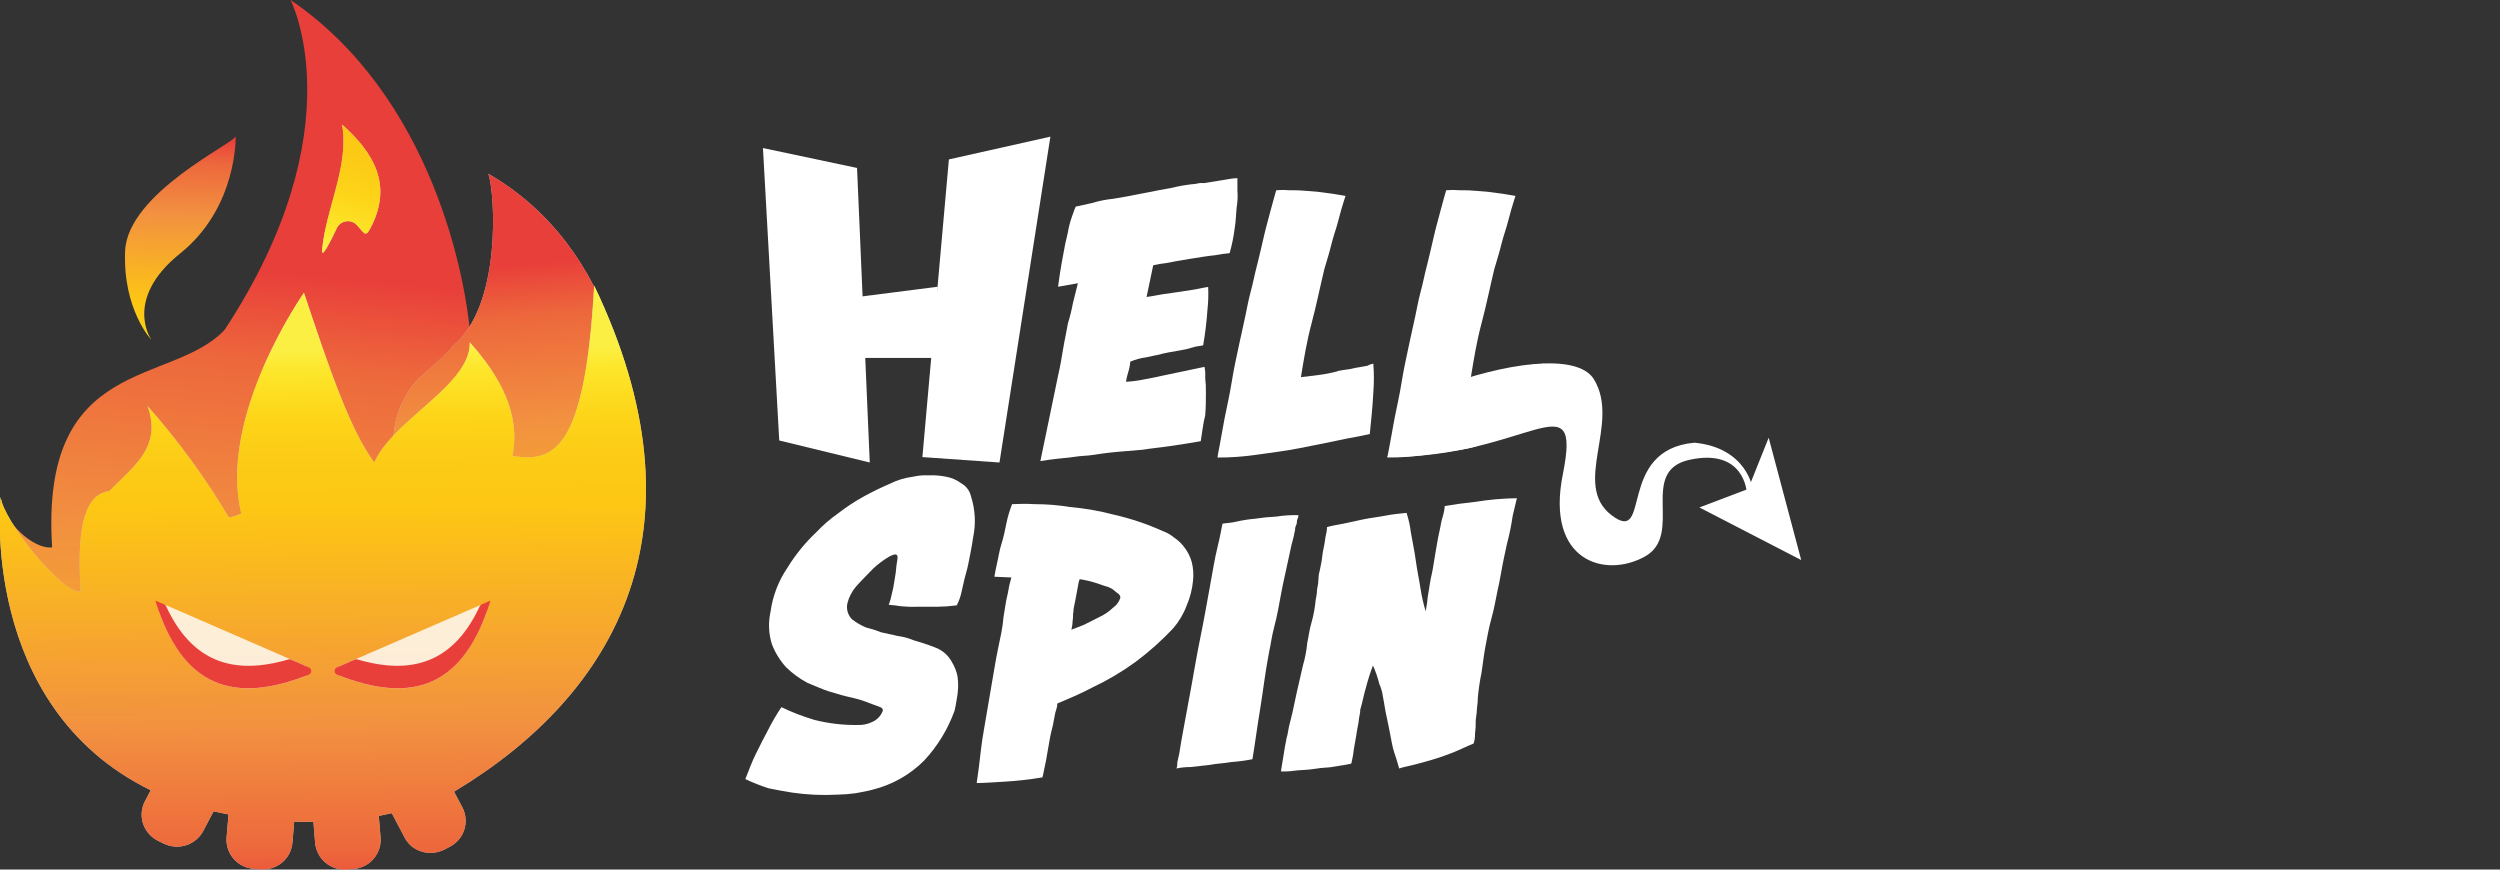
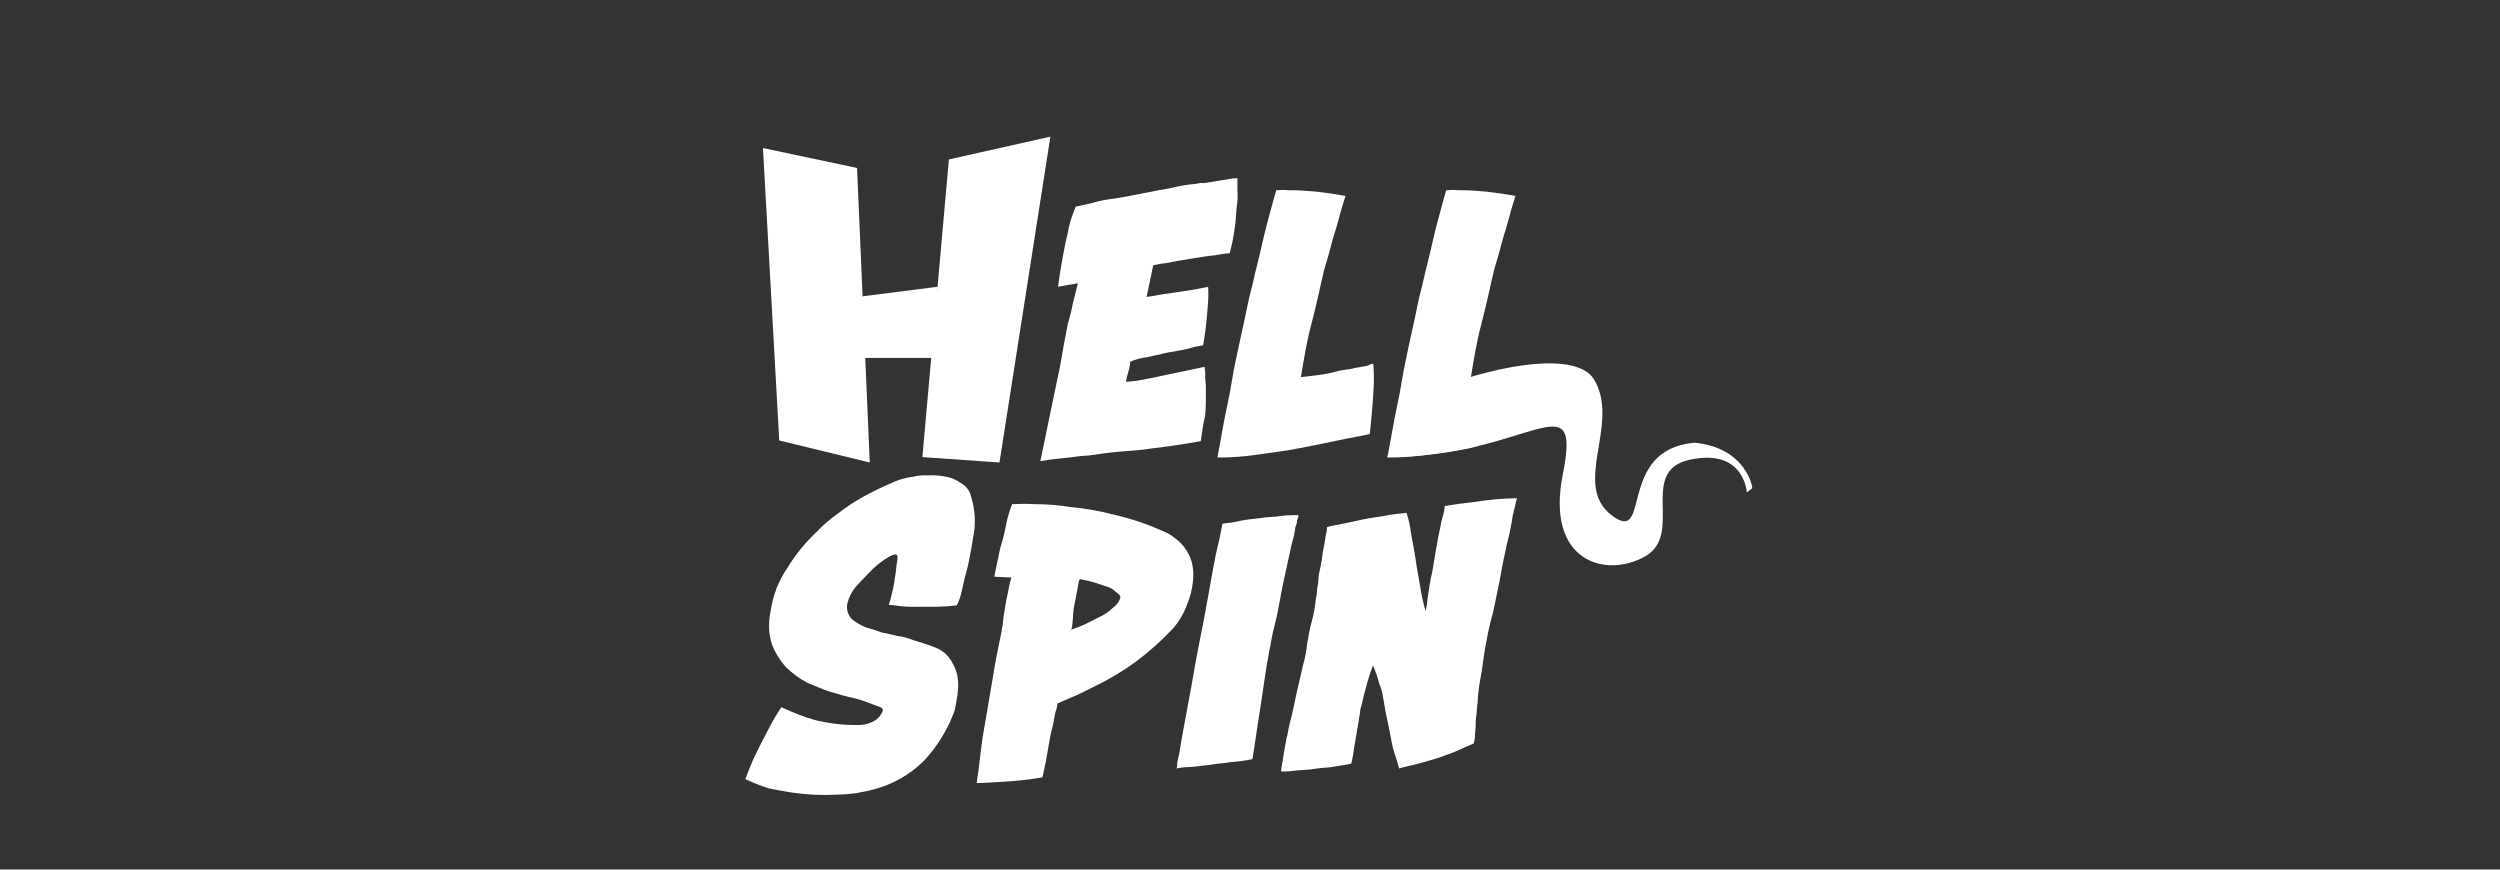
<svg xmlns="http://www.w3.org/2000/svg" width="115" height="40" viewBox="0 0 115 40" fill="none">
  <rect x="0" y="0" width="115" height="40" fill="#333333" stroke="none" />
  <g clip-path="url(#clip0_228_2578)">
-     <path d="M78.172 23.343L80.416 22.491L81.359 20.135L82.856 25.763L78.172 23.343Z" fill="white" />
    <path d="M77.943 20.364C74.333 20.691 75.992 25.111 74.136 23.703C72.281 22.295 74.559 19.482 73.323 17.451C72.544 16.175 69.093 16.731 66.264 17.811C65.191 17.647 68.314 18.556 68.346 18.596C68.396 18.68 68.439 18.768 68.476 18.859C68.549 18.928 68.614 19.005 68.671 19.087C68.931 19.415 63.662 20.627 63.824 21.019C70.266 21.051 72.77 17.387 71.893 21.804C71.079 25.831 73.844 26.615 75.665 25.6C77.486 24.584 75.341 21.674 77.715 21.151C80.254 20.595 80.352 22.655 80.352 22.655L80.598 22.459C80.644 22.486 80.352 20.59 77.943 20.364Z" fill="white" />
    <path d="M55.235 20.294C54.717 20.39 54.228 20.457 53.805 20.522C53.382 20.587 52.96 20.621 52.576 20.686L51.404 20.785C51.016 20.818 50.558 20.882 50.104 20.949C49.798 20.965 49.494 20.998 49.192 21.046C48.9 21.078 48.455 21.11 47.857 21.21L48.671 17.282C48.769 16.857 48.836 16.465 48.9 16.07C48.963 15.676 49.062 15.254 49.128 14.861C49.222 14.561 49.297 14.255 49.354 13.945C49.453 13.585 49.519 13.257 49.583 13.029L48.671 13.19C48.769 12.406 48.9 11.75 48.998 11.229C49.062 10.933 49.128 10.705 49.16 10.484C49.201 10.295 49.255 10.109 49.322 9.928C49.389 9.764 49.42 9.635 49.484 9.503C49.681 9.471 49.907 9.404 50.234 9.339C50.554 9.241 50.884 9.176 51.217 9.143C51.576 9.076 51.834 9.044 52.129 8.979C52.424 8.915 52.682 8.88 52.812 8.848C53.136 8.783 53.461 8.716 53.852 8.652C54.237 8.555 54.629 8.489 55.024 8.455C55.14 8.421 55.261 8.41 55.38 8.423C55.609 8.391 55.803 8.356 56 8.324C56.196 8.292 56.422 8.259 56.585 8.227C56.696 8.208 56.809 8.198 56.921 8.197V8.753C56.942 9.015 56.93 9.279 56.887 9.538C56.855 9.833 56.855 10.159 56.791 10.531C56.744 10.908 56.667 11.281 56.563 11.646C56.333 11.665 56.105 11.698 55.879 11.743C55.523 11.775 55.164 11.842 54.741 11.907C54.319 11.971 53.96 12.038 53.636 12.103C53.438 12.123 53.242 12.156 53.048 12.202L52.743 13.659C53.036 13.627 53.296 13.56 53.525 13.528C53.753 13.496 54.016 13.463 54.208 13.431C54.4 13.399 54.631 13.364 54.859 13.332C55.088 13.3 55.314 13.235 55.575 13.2C55.593 13.55 55.582 13.9 55.543 14.248C55.505 14.796 55.439 15.342 55.346 15.884C55.216 15.919 55.054 15.919 54.855 15.983C54.655 16.048 54.496 16.08 54.299 16.115C54.102 16.15 53.943 16.18 53.746 16.212C53.549 16.244 53.454 16.279 53.323 16.311C53.193 16.343 52.967 16.376 52.706 16.44C52.46 16.472 52.219 16.539 51.991 16.639C51.98 16.808 51.947 16.975 51.893 17.136C51.849 17.275 51.816 17.418 51.795 17.562C52.057 17.548 52.318 17.515 52.576 17.463C52.869 17.399 53.129 17.366 53.39 17.299L55.407 16.875C55.44 17.038 55.45 17.205 55.439 17.371C55.467 17.619 55.478 17.867 55.471 18.116C55.471 18.409 55.471 18.737 55.439 19.109C55.334 19.509 55.302 19.901 55.235 20.294Z" fill="white" />
    <path d="M63.172 16.726C63.208 17.173 63.208 17.622 63.172 18.069C63.141 18.69 63.077 19.311 63.01 19.966C62.588 20.065 62.133 20.13 61.536 20.262C60.938 20.393 60.398 20.49 59.746 20.622C59.095 20.753 58.478 20.818 57.827 20.915C57.224 21.005 56.615 21.049 56.006 21.046C56.006 21.014 56.038 20.818 56.104 20.49C56.17 20.162 56.234 19.745 56.33 19.248C56.426 18.752 56.559 18.201 56.657 17.58C56.755 16.959 56.883 16.401 57.014 15.78C57.144 15.159 57.274 14.633 57.372 14.111C57.471 13.59 57.601 13.193 57.665 12.87C57.697 12.706 57.763 12.443 57.861 12.051C57.96 11.658 58.056 11.234 58.154 10.809C58.252 10.385 58.38 9.958 58.478 9.568C58.577 9.178 58.675 8.88 58.707 8.751C58.912 8.733 59.118 8.733 59.324 8.751C59.595 8.746 59.867 8.757 60.137 8.783C60.443 8.8 60.747 8.832 61.049 8.88C61.373 8.915 61.666 8.979 61.895 9.012C61.862 9.111 61.796 9.307 61.7 9.635C61.605 9.963 61.536 10.288 61.405 10.68C61.275 11.072 61.211 11.4 61.113 11.728C61.015 12.056 60.951 12.284 60.919 12.383C60.722 13.2 60.56 14.02 60.334 14.866C60.108 15.713 59.975 16.535 59.842 17.349C60.103 17.314 60.395 17.282 60.656 17.25C60.941 17.214 61.223 17.159 61.501 17.086C61.533 17.054 61.632 17.054 61.794 17.021C61.98 17.003 62.165 16.969 62.347 16.922C62.575 16.89 62.706 16.858 62.9 16.825C62.984 16.777 63.077 16.743 63.172 16.726Z" fill="white" />
    <path d="M71.013 16.726C71.049 17.173 71.049 17.622 71.013 18.069C70.981 18.69 70.851 18.789 70.787 19.442C70.364 19.541 69.777 19.869 69.192 19.998C68.607 20.127 68.209 20.495 67.565 20.622C66.921 20.748 66.297 20.818 65.645 20.915C65.043 21.005 64.434 21.049 63.824 21.046C63.824 21.014 63.856 20.818 63.922 20.49C63.989 20.162 64.053 19.745 64.149 19.248C64.245 18.752 64.377 18.201 64.475 17.58C64.574 16.959 64.702 16.401 64.832 15.78C64.962 15.159 65.092 14.633 65.191 14.111C65.289 13.59 65.419 13.193 65.483 12.87C65.515 12.706 65.582 12.443 65.68 12.051C65.778 11.658 65.874 11.234 65.972 10.809C66.071 10.385 66.198 9.958 66.297 9.568C66.395 9.178 66.491 8.88 66.525 8.751C66.731 8.733 66.937 8.733 67.142 8.751C67.414 8.746 67.685 8.757 67.956 8.783C68.261 8.8 68.565 8.832 68.867 8.88C69.192 8.915 69.484 8.979 69.713 9.012C69.681 9.111 69.615 9.307 69.519 9.635C69.423 9.963 69.354 10.288 69.224 10.68C69.094 11.072 69.03 11.4 68.931 11.728C68.833 12.056 68.769 12.284 68.737 12.383C68.54 13.2 68.378 14.02 68.152 14.866C67.926 15.713 67.793 16.535 67.661 17.349C67.921 17.314 68.214 17.282 68.474 17.25C68.759 17.214 69.042 17.159 69.32 17.086C69.352 17.054 69.45 17.054 69.612 17.021C69.799 17.002 69.984 16.969 70.165 16.922C70.394 16.89 70.524 16.858 70.718 16.825C70.808 16.771 70.909 16.738 71.013 16.726Z" fill="white" />
    <path d="M35.096 6.81L39.424 7.726L40.009 21.275L35.845 20.262L35.096 6.81Z" fill="white" />
    <path d="M38.512 13.781L43.132 13.19V16.465H38.733L38.512 13.781Z" fill="white" />
    <path d="M43.649 7.333L48.318 6.286L45.976 21.275L42.43 21.026L43.649 7.333Z" fill="white" />
    <path d="M34.285 35.839C34.447 35.447 34.578 35.054 34.777 34.662C34.976 34.27 35.167 33.875 35.33 33.582C35.513 33.219 35.718 32.867 35.944 32.529C36.437 32.767 36.948 32.964 37.473 33.118C38.121 33.281 38.788 33.359 39.456 33.349C39.681 33.359 39.904 33.313 40.107 33.217C40.218 33.171 40.318 33.104 40.402 33.019C40.487 32.933 40.553 32.832 40.599 32.721C40.631 32.624 40.599 32.557 40.402 32.492C40.206 32.428 40.046 32.361 39.785 32.264C39.525 32.167 39.233 32.1 38.938 32.033C38.643 31.966 38.385 31.869 38.127 31.804C37.832 31.705 37.539 31.576 37.144 31.412C36.783 31.221 36.452 30.978 36.16 30.692C35.882 30.386 35.662 30.031 35.511 29.644C35.356 29.158 35.334 28.638 35.445 28.14C35.544 27.41 35.812 26.715 36.227 26.109C36.597 25.506 37.045 24.956 37.559 24.473C37.857 24.157 38.187 23.872 38.542 23.623C38.913 23.334 39.305 23.074 39.717 22.846C40.139 22.618 40.53 22.422 40.921 22.258C41.258 22.088 41.621 21.977 41.995 21.93C42.229 21.875 42.47 21.853 42.71 21.866C42.983 21.854 43.256 21.875 43.524 21.93C43.771 21.974 44.005 22.075 44.207 22.226C44.319 22.286 44.418 22.369 44.496 22.471C44.575 22.572 44.631 22.689 44.661 22.814C44.864 23.438 44.898 24.104 44.76 24.746C44.728 24.974 44.694 25.17 44.63 25.491C44.566 25.811 44.531 26.047 44.435 26.374C44.34 26.702 44.305 26.931 44.239 27.191C44.194 27.42 44.117 27.64 44.01 27.847C43.709 27.886 43.405 27.907 43.101 27.911H42.221C41.959 27.921 41.697 27.913 41.437 27.887C41.254 27.855 41.069 27.833 40.884 27.822C40.939 27.672 40.983 27.519 41.014 27.363C41.072 27.148 41.115 26.93 41.145 26.71C41.19 26.472 41.222 26.231 41.24 25.99C41.275 25.759 41.307 25.63 41.275 25.562C41.243 25.495 41.176 25.466 40.916 25.595C40.647 25.754 40.396 25.941 40.166 26.154C39.921 26.414 39.648 26.675 39.387 26.97C39.191 27.195 39.051 27.464 38.979 27.755C38.95 27.888 38.956 28.027 38.995 28.157C39.035 28.288 39.107 28.406 39.206 28.5C39.397 28.645 39.605 28.765 39.825 28.86C40.068 28.92 40.307 28.996 40.54 29.088C40.8 29.153 41.032 29.185 41.277 29.252C41.531 29.283 41.779 29.349 42.015 29.448C42.339 29.545 42.666 29.644 42.998 29.776C43.351 29.9 43.643 30.159 43.811 30.496C43.918 30.678 43.995 30.877 44.04 31.084C44.069 31.268 44.08 31.454 44.072 31.64C44.065 31.828 44.042 32.014 44.005 32.197C43.974 32.394 43.942 32.559 43.91 32.693C43.602 33.545 43.127 34.325 42.511 34.985C41.855 35.642 41.033 36.106 40.135 36.326C39.908 36.393 39.68 36.425 39.355 36.489C39.074 36.527 38.791 36.549 38.508 36.554C37.812 36.592 37.115 36.559 36.426 36.457C36.003 36.393 35.688 36.326 35.352 36.261C34.988 36.143 34.632 36.002 34.285 35.839Z" fill="white" />
    <path d="M54.879 26.709C54.843 27.104 54.744 27.491 54.587 27.854C54.444 28.238 54.234 28.593 53.967 28.902C53.439 29.464 52.864 29.978 52.247 30.439C51.623 30.894 50.958 31.289 50.261 31.618C49.708 31.913 49.155 32.142 48.634 32.363C48.637 32.44 48.626 32.518 48.602 32.591C48.557 32.719 48.524 32.852 48.504 32.986C48.464 33.237 48.41 33.486 48.342 33.731C48.278 34.024 48.211 34.476 48.113 35.007C48.081 35.171 48.049 35.3 48.017 35.464C48.001 35.564 47.979 35.662 47.951 35.759C47.381 35.856 46.807 35.921 46.23 35.955C45.677 35.988 45.247 36.02 44.928 36.02C44.994 35.595 45.058 35.072 45.124 34.483C45.191 33.895 45.319 33.271 45.417 32.651C45.515 32.03 45.643 31.375 45.741 30.751C45.84 30.128 45.97 29.575 46.066 29.083C46.111 28.845 46.144 28.605 46.164 28.363C46.23 28.003 46.262 27.675 46.361 27.283C46.398 27.039 46.452 26.799 46.523 26.563L45.741 26.53C45.773 26.367 45.808 26.138 45.871 25.875C45.935 25.612 45.97 25.319 46.066 25.023C46.161 24.728 46.23 24.403 46.294 24.075C46.358 23.747 46.456 23.454 46.555 23.191C46.783 23.191 47.108 23.159 47.597 23.191C48.141 23.191 48.684 23.235 49.221 23.323C49.913 23.384 50.599 23.504 51.271 23.683C52.031 23.857 52.772 24.107 53.483 24.428C53.672 24.494 53.847 24.594 54.002 24.723C54.176 24.838 54.331 24.981 54.459 25.148C54.621 25.351 54.742 25.585 54.815 25.835C54.891 26.12 54.912 26.416 54.879 26.709ZM49.283 28.966C49.445 28.902 49.642 28.835 49.868 28.738L50.583 28.378C50.81 28.27 51.02 28.127 51.202 27.953C51.352 27.849 51.466 27.7 51.527 27.526C51.561 27.429 51.495 27.33 51.333 27.233C51.233 27.129 51.11 27.05 50.974 27.002C50.878 26.97 50.748 26.938 50.482 26.838C50.217 26.75 49.945 26.685 49.669 26.642C49.669 26.642 49.637 26.674 49.602 26.873C49.57 27.035 49.538 27.198 49.506 27.395C49.474 27.591 49.44 27.722 49.408 27.891C49.388 27.977 49.377 28.066 49.376 28.154C49.342 28.283 49.376 28.403 49.342 28.547C49.34 28.688 49.32 28.829 49.283 28.966Z" fill="white" />
    <path d="M57.612 34.923C57.288 34.989 56.959 35.032 56.629 35.055C56.27 35.119 55.978 35.119 55.646 35.186L54.769 35.283C54.55 35.283 54.331 35.305 54.117 35.35C54.15 35.267 54.162 35.176 54.152 35.087C54.184 34.955 54.215 34.794 54.247 34.662C54.279 34.434 54.346 34.039 54.444 33.515C54.542 32.991 54.67 32.306 54.8 31.586C54.931 30.866 55.061 30.079 55.223 29.294C55.385 28.51 55.518 27.723 55.646 27.035C55.774 26.347 55.874 25.694 56.005 25.17C56.135 24.646 56.199 24.254 56.233 24.09C56.395 24.058 56.624 24.058 56.882 23.994C57.161 23.93 57.445 23.886 57.73 23.862C58.056 23.811 58.384 23.778 58.713 23.763C59.046 23.71 59.384 23.688 59.721 23.698C59.721 23.698 59.753 23.73 59.689 23.862C59.625 23.994 59.689 24.026 59.622 24.155C59.556 24.284 59.59 24.354 59.559 24.45C59.54 24.503 59.529 24.558 59.527 24.614C59.46 24.843 59.364 25.235 59.266 25.727C59.168 26.218 59.038 26.72 58.939 27.266C58.841 27.812 58.745 28.346 58.615 28.835C58.484 29.324 58.453 29.687 58.386 29.95C58.192 30.963 58.094 31.847 57.964 32.634C57.833 33.421 57.742 34.138 57.612 34.923Z" fill="white" />
    <path d="M67.979 32.109C67.98 32.241 67.969 32.372 67.948 32.502C67.937 32.71 67.916 32.917 67.884 33.123C67.889 33.342 67.878 33.561 67.849 33.778C67.855 33.922 67.833 34.066 67.785 34.203C67.461 34.334 67.134 34.498 66.802 34.63C66.47 34.761 66.183 34.858 65.858 34.955C65.534 35.052 65.273 35.119 65.013 35.186C64.752 35.253 64.556 35.282 64.362 35.35C64.298 35.119 64.231 34.89 64.133 34.605C64.035 34.319 64.003 34.016 63.939 33.723C63.875 33.43 63.841 33.199 63.777 32.936C63.713 32.673 63.678 32.348 63.615 32.052C63.59 31.849 63.534 31.651 63.45 31.464C63.377 31.172 63.279 30.887 63.157 30.612C63.03 30.944 62.922 31.283 62.833 31.628C62.735 31.956 62.671 32.316 62.572 32.643C62.572 32.731 62.562 32.819 62.541 32.904C62.509 33.036 62.509 33.165 62.474 33.328C62.44 33.492 62.41 33.688 62.378 33.885C62.346 34.081 62.312 34.245 62.28 34.443C62.248 34.642 62.248 34.736 62.214 34.868C62.179 34.999 62.182 35.096 62.15 35.129C61.857 35.196 61.565 35.228 61.206 35.292C60.901 35.309 60.596 35.342 60.294 35.392C60.002 35.424 59.741 35.424 59.515 35.456C59.289 35.489 59.092 35.489 58.928 35.489C58.932 35.405 58.943 35.322 58.962 35.24L59.058 34.652C59.092 34.421 59.124 34.257 59.156 34.096C59.17 33.996 59.193 33.897 59.223 33.8C59.262 33.549 59.316 33.3 59.385 33.055C59.481 32.695 59.547 32.311 59.645 31.876C59.744 31.442 59.84 31.024 59.938 30.6C60.035 30.269 60.1 29.928 60.132 29.584C60.198 29.291 60.23 28.964 60.329 28.636C60.427 28.308 60.491 27.916 60.523 27.588C60.561 27.425 60.583 27.259 60.589 27.092C60.626 26.929 60.648 26.762 60.653 26.595C60.656 26.462 60.678 26.33 60.717 26.203C60.777 25.944 60.821 25.681 60.847 25.416C60.914 25.123 60.946 24.892 60.977 24.671C61.017 24.533 61.04 24.39 61.044 24.246C61.272 24.179 61.498 24.147 61.825 24.082L62.735 23.886C63.062 23.819 63.386 23.787 63.718 23.722C64.05 23.658 64.369 23.623 64.701 23.591C64.795 23.878 64.861 24.174 64.897 24.475C64.961 24.867 65.06 25.294 65.126 25.783C65.192 26.272 65.288 26.699 65.352 27.126C65.406 27.462 65.482 27.794 65.581 28.119C65.627 27.892 65.66 27.663 65.679 27.432C65.743 27.107 65.775 26.747 65.873 26.352C65.937 26.059 65.972 25.731 66.035 25.403C66.099 25.076 66.134 24.783 66.198 24.519C66.261 24.256 66.296 23.963 66.362 23.775C66.414 23.614 66.446 23.447 66.458 23.278C66.817 23.213 67.272 23.149 67.891 23.082C68.514 22.981 69.144 22.926 69.776 22.918C69.744 23.05 69.68 23.313 69.582 23.737C69.52 24.168 69.433 24.594 69.321 25.014C69.223 25.473 69.127 25.897 69.061 26.29C68.995 26.682 68.931 26.977 68.899 27.109C68.8 27.566 68.736 27.993 68.606 28.45C68.476 28.907 68.409 29.334 68.314 29.825C68.247 30.185 68.215 30.545 68.151 30.938C68.071 31.324 68.013 31.716 67.979 32.109Z" fill="white" />
  </g>
  <g clip-path="url(#clip1_228_2578)">
    <path d="M24.264 29.847C23.91 27.755 24.56 25.934 24.705 23.87V23.752L24.604 23.802C24.233 23.975 23.822 24.049 23.413 24.017C23.004 23.985 22.61 23.847 22.271 23.618C21.776 24.608 21.01 25.704 20.509 26.781C20.865 27.96 20.232 29.47 18.618 29.47H18.094C17.779 29.466 17.469 29.391 17.188 29.251C16.906 29.111 16.66 28.91 16.469 28.663C16.277 28.416 16.145 28.129 16.082 27.824C16.019 27.519 16.027 27.204 16.105 26.902C16.389 25.626 17.265 24.509 17.845 23.345C18.65 21.84 19.365 20.29 19.989 18.704C20.44 17.459 21.332 17.278 21.672 15.961C21.515 12.734 19.812 4.386 13.366 0C13.366 0 16.424 5.914 10.333 15.171C7.912 17.77 1.822 16.316 2.399 25.178C1.529 25.284 0.151 23.998 0.056 22.94C0.056 22.94 -1.047 37.793 14.33 37.793C19.648 37.793 23.63 35.094 26.108 31.275C25.247 31.269 24.427 30.799 24.264 29.847Z" fill="url(#paint0_linear_228_2578)" />
    <path d="M20.806 15.936C20.648 16.248 19.23 17.384 19.016 17.673C17.628 19.559 18.555 20.266 17.323 22.23C17.125 23.669 16.851 25.097 16.5 26.507L16.711 26.476C18.918 26.164 21.125 25.971 23.315 25.595C24.494 25.224 25.7 24.944 26.922 24.757C27.219 24.708 27.524 24.72 27.817 24.792C28.111 24.86 28.387 24.99 28.627 25.171C30.068 18.613 28.186 11.292 22.467 7.996C22.783 8.967 23.082 14.106 20.806 15.936Z" fill="#C4C4C4" />
    <path d="M20.806 15.936C20.648 16.248 19.23 17.384 19.016 17.673C17.628 19.559 18.555 20.266 17.323 22.23C17.125 23.669 16.851 25.097 16.5 26.507L16.711 26.476C18.918 26.164 21.125 25.971 23.315 25.595C24.494 25.224 25.7 24.944 26.922 24.757C27.219 24.708 27.524 24.72 27.817 24.792C28.111 24.86 28.387 24.99 28.627 25.171C30.068 18.613 28.186 11.292 22.467 7.996C22.783 8.967 23.082 14.106 20.806 15.936Z" fill="url(#paint1_linear_228_2578)" />
    <path d="M8.285 11.66C10.933 9.54 10.842 6.266 10.842 6.266C10.842 6.555 5.858 8.868 5.754 11.557C5.65 14.246 6.964 15.634 6.964 15.634C6.964 15.634 5.647 13.779 8.285 11.66Z" fill="url(#paint2_linear_228_2578)" />
    <path fill-rule="evenodd" clip-rule="evenodd" d="M23.574 20.973C25.399 21.256 26.906 20.892 27.332 13.138C32.647 24.228 28.445 31.879 20.885 36.417L21.27 37.142C21.352 37.299 21.401 37.471 21.415 37.647C21.431 37.823 21.411 38.001 21.355 38.17C21.301 38.339 21.213 38.496 21.096 38.63C20.98 38.764 20.839 38.875 20.68 38.957L20.431 39.085C20.27 39.166 20.095 39.215 19.914 39.228C19.736 39.244 19.555 39.224 19.385 39.169C19.212 39.116 19.053 39.029 18.915 38.914C18.785 38.797 18.678 38.658 18.6 38.503L18.023 37.407C17.828 37.451 17.626 37.494 17.424 37.532L17.506 38.518C17.521 38.695 17.501 38.873 17.446 39.041C17.363 39.296 17.205 39.521 16.993 39.688C16.78 39.854 16.522 39.954 16.251 39.975L15.971 39.997C15.792 40.012 15.612 39.992 15.441 39.939C15.27 39.886 15.112 39.8 14.975 39.685C14.838 39.572 14.725 39.432 14.644 39.275C14.562 39.118 14.511 38.946 14.495 38.77L14.417 37.806C14.101 37.806 13.821 37.806 13.534 37.787L13.452 38.77C13.42 39.124 13.248 39.45 12.973 39.679C12.697 39.907 12.341 40.018 11.983 39.991L11.703 39.966C11.514 39.957 11.329 39.91 11.16 39.826C11 39.745 10.858 39.634 10.741 39.499C10.626 39.363 10.538 39.206 10.482 39.038C10.428 38.87 10.408 38.694 10.423 38.518L10.511 37.463C10.278 37.42 10.047 37.37 9.824 37.32L9.354 38.216C9.188 38.534 8.901 38.774 8.556 38.883C8.385 38.937 8.204 38.957 8.024 38.942C7.845 38.927 7.67 38.877 7.51 38.795L7.254 38.671C7.095 38.589 6.954 38.477 6.838 38.341C6.722 38.207 6.634 38.052 6.58 37.883C6.525 37.715 6.505 37.537 6.52 37.361C6.535 37.185 6.585 37.013 6.668 36.856L6.933 36.352C-0.992 32.471 0.029 22.859 0.029 22.859C0.13 23.914 2.838 27.316 3.711 27.216C3.487 23.808 4.064 22.722 5.035 22.585C5.183 22.429 5.35 22.274 5.495 22.127C6.441 21.212 7.387 20.316 6.782 18.672C8.193 20.263 9.448 21.983 10.53 23.808C10.727 23.771 10.919 23.709 11.1 23.625C10 19.13 13.982 13.468 13.982 13.468C15.176 17.057 16.119 19.793 17.216 21.274C17.601 20.403 18.496 19.616 19.382 18.834C20.52 17.835 21.636 16.855 21.61 15.746C23.007 17.315 23.956 19.027 23.574 20.973Z" fill="#C4C4C4" />
    <path fill-rule="evenodd" clip-rule="evenodd" d="M23.574 20.973C25.399 21.256 26.906 20.892 27.332 13.138C32.647 24.228 28.445 31.879 20.885 36.417L21.27 37.142C21.352 37.299 21.401 37.471 21.415 37.647C21.431 37.823 21.411 38.001 21.355 38.17C21.301 38.339 21.213 38.496 21.096 38.63C20.98 38.764 20.839 38.875 20.68 38.957L20.431 39.085C20.27 39.166 20.095 39.215 19.914 39.228C19.736 39.244 19.555 39.224 19.385 39.169C19.212 39.116 19.053 39.029 18.915 38.914C18.785 38.797 18.678 38.658 18.6 38.503L18.023 37.407C17.828 37.451 17.626 37.494 17.424 37.532L17.506 38.518C17.521 38.695 17.501 38.873 17.446 39.041C17.363 39.296 17.205 39.521 16.993 39.688C16.78 39.854 16.522 39.954 16.251 39.975L15.971 39.997C15.792 40.012 15.612 39.992 15.441 39.939C15.27 39.886 15.112 39.8 14.975 39.685C14.838 39.572 14.725 39.432 14.644 39.275C14.562 39.118 14.511 38.946 14.495 38.77L14.417 37.806C14.101 37.806 13.821 37.806 13.534 37.787L13.452 38.77C13.42 39.124 13.248 39.45 12.973 39.679C12.697 39.907 12.341 40.018 11.983 39.991L11.703 39.966C11.514 39.957 11.329 39.91 11.16 39.826C11 39.745 10.858 39.634 10.741 39.499C10.626 39.363 10.538 39.206 10.482 39.038C10.428 38.87 10.408 38.694 10.423 38.518L10.511 37.463C10.278 37.42 10.047 37.37 9.824 37.32L9.354 38.216C9.188 38.534 8.901 38.774 8.556 38.883C8.385 38.937 8.204 38.957 8.024 38.942C7.845 38.927 7.67 38.877 7.51 38.795L7.254 38.671C7.095 38.589 6.954 38.477 6.838 38.341C6.722 38.207 6.634 38.052 6.58 37.883C6.525 37.715 6.505 37.537 6.52 37.361C6.535 37.185 6.585 37.013 6.668 36.856L6.933 36.352C-0.992 32.471 0.029 22.859 0.029 22.859C0.13 23.914 2.838 27.316 3.711 27.216C3.487 23.808 4.064 22.722 5.035 22.585C5.183 22.429 5.35 22.274 5.495 22.127C6.441 21.212 7.387 20.316 6.782 18.672C8.193 20.263 9.448 21.983 10.53 23.808C10.727 23.771 10.919 23.709 11.1 23.625C10 19.13 13.982 13.468 13.982 13.468C15.176 17.057 16.119 19.793 17.216 21.274C17.601 20.403 18.496 19.616 19.382 18.834C20.52 17.835 21.636 16.855 21.61 15.746C23.007 17.315 23.956 19.027 23.574 20.973Z" fill="url(#paint3_linear_228_2578)" />
    <path d="M17.029 10.517C18.107 8.503 17.171 7.003 15.733 5.727C16.08 7.595 14.996 9.577 14.816 11.482C14.772 11.952 15.163 11.193 15.478 10.53C15.511 10.447 15.563 10.373 15.631 10.314C15.698 10.256 15.779 10.214 15.866 10.192C15.954 10.17 16.045 10.17 16.133 10.19C16.22 10.21 16.302 10.251 16.37 10.309C16.739 10.673 16.789 10.966 17.029 10.517Z" fill="#C4C4C4" />
    <path d="M17.029 10.517C18.107 8.503 17.171 7.003 15.733 5.727C16.08 7.595 14.996 9.577 14.816 11.482C14.772 11.952 15.163 11.193 15.478 10.53C15.511 10.447 15.563 10.373 15.631 10.314C15.698 10.256 15.779 10.214 15.866 10.192C15.954 10.17 16.045 10.17 16.133 10.19C16.22 10.21 16.302 10.251 16.37 10.309C16.739 10.673 16.789 10.966 17.029 10.517Z" fill="url(#paint4_linear_228_2578)" />
    <g opacity="0.9">
      <path opacity="0.9" d="M14.056 30.631L7.691 27.861C7.644 27.84 7.592 27.832 7.54 27.839C7.49 27.848 7.443 27.87 7.405 27.904C7.369 27.939 7.343 27.983 7.332 28.032C7.316 28.081 7.316 28.133 7.332 28.181C8.593 31.627 10.838 32.334 14.043 31.101C14.093 31.085 14.136 31.055 14.166 31.014C14.196 30.972 14.212 30.922 14.212 30.871C14.212 30.819 14.196 30.769 14.166 30.727C14.14 30.685 14.102 30.651 14.056 30.631Z" fill="white" />
    </g>
    <path d="M7.645 27.895C7.626 27.854 7.592 27.82 7.55 27.802L7.146 27.627C8.37 31.608 10.743 32.418 14.201 31.036C14.236 31.022 14.266 30.998 14.287 30.967C14.307 30.937 14.318 30.901 14.318 30.864C14.317 30.829 14.306 30.794 14.287 30.765C14.266 30.734 14.236 30.71 14.201 30.697L13.382 30.338C13.34 30.323 13.294 30.323 13.253 30.338C10.702 31.085 8.82 30.426 7.645 27.895Z" fill="#E93F3A" />
    <g opacity="0.9">
-       <path opacity="0.9" d="M15.655 30.631L22.029 27.861C22.076 27.84 22.129 27.832 22.18 27.839C22.23 27.847 22.276 27.87 22.313 27.904C22.351 27.939 22.377 27.984 22.389 28.033C22.401 28.082 22.397 28.134 22.379 28.181C21.118 31.627 18.874 32.334 15.668 31.101C15.619 31.085 15.576 31.055 15.545 31.014C15.512 30.973 15.495 30.923 15.494 30.871C15.492 30.819 15.507 30.768 15.535 30.724C15.565 30.682 15.607 30.649 15.655 30.631Z" fill="white" />
-     </g>
-     <path d="M22.064 27.895C22.084 27.854 22.117 27.821 22.159 27.802L22.562 27.627C21.342 31.608 18.965 32.418 15.507 31.036C15.473 31.022 15.443 30.998 15.422 30.967C15.402 30.937 15.391 30.901 15.391 30.864C15.391 30.829 15.402 30.794 15.422 30.765C15.443 30.734 15.473 30.71 15.507 30.697L16.33 30.338C16.371 30.323 16.416 30.323 16.456 30.338C19.006 31.085 20.888 30.426 22.064 27.895Z" fill="#E93F3A" />
+       </g>
  </g>
  <defs>
    <linearGradient id="paint0_linear_228_2578" x1="10.96" y1="50.595" x2="14.29" y2="12.689" gradientUnits="userSpaceOnUse">
      <stop stop-color="#FCEF44" />
      <stop offset="0.04" stop-color="#FDE62A" />
      <stop offset="0.12" stop-color="#FDD519" />
      <stop offset="0.2" stop-color="#FCCB16" />
      <stop offset="0.28" stop-color="#FDC713" />
      <stop offset="0.67" stop-color="#F29140" />
      <stop offset="0.89" stop-color="#ED683C" />
      <stop offset="1" stop-color="#E93F3A" />
    </linearGradient>
    <linearGradient id="paint1_linear_228_2578" x1="23.706" y1="34.4" x2="21.93" y2="12.322" gradientUnits="userSpaceOnUse">
      <stop stop-color="#FCEF44" />
      <stop offset="0.04" stop-color="#FDE62A" />
      <stop offset="0.12" stop-color="#FDD519" />
      <stop offset="0.2" stop-color="#FCCB16" />
      <stop offset="0.28" stop-color="#FDC713" />
      <stop offset="0.67" stop-color="#F29140" />
      <stop offset="0.89" stop-color="#ED683C" />
      <stop offset="1" stop-color="#E93F3A" />
    </linearGradient>
    <linearGradient id="paint2_linear_228_2578" x1="8.087" y1="17.048" x2="8.36" y2="6.343" gradientUnits="userSpaceOnUse">
      <stop stop-color="#FCEF44" />
      <stop offset="0.04" stop-color="#FDE62A" />
      <stop offset="0.12" stop-color="#FDD519" />
      <stop offset="0.2" stop-color="#FCCB16" />
      <stop offset="0.28" stop-color="#FDC713" />
      <stop offset="0.67" stop-color="#F29140" />
      <stop offset="0.89" stop-color="#ED683C" />
      <stop offset="1" stop-color="#E93F3A" />
    </linearGradient>
    <linearGradient id="paint3_linear_228_2578" x1="14.77" y1="16.061" x2="15.08" y2="41.896" gradientUnits="userSpaceOnUse">
      <stop stop-color="#FCEF44" />
      <stop offset="0.04" stop-color="#FDE62A" />
      <stop offset="0.12" stop-color="#FDD519" />
      <stop offset="0.2" stop-color="#FCCB16" />
      <stop offset="0.28" stop-color="#FDC713" />
      <stop offset="0.67" stop-color="#F29140" />
      <stop offset="0.89" stop-color="#ED683C" />
      <stop offset="1" stop-color="#E93F3A" />
    </linearGradient>
    <linearGradient id="paint4_linear_228_2578" x1="15.595" y1="11.523" x2="20.531" y2="-8.651" gradientUnits="userSpaceOnUse">
      <stop stop-color="#FCEF44" />
      <stop offset="0.04" stop-color="#FDE62A" />
      <stop offset="0.12" stop-color="#FDD519" />
      <stop offset="0.2" stop-color="#FCCB16" />
      <stop offset="0.28" stop-color="#FDC713" />
      <stop offset="0.67" stop-color="#F29140" />
      <stop offset="0.89" stop-color="#ED683C" />
      <stop offset="1" stop-color="#E93F3A" />
    </linearGradient>
    <clipPath id="clip0_228_2578">
      <rect width="48.571" height="30.286" fill="white" transform="translate(34.285 6.286)" />
    </clipPath>
    <clipPath id="clip1_228_2578">
-       <rect width="29.714" height="40" fill="white" />
-     </clipPath>
+       </clipPath>
  </defs>
</svg>